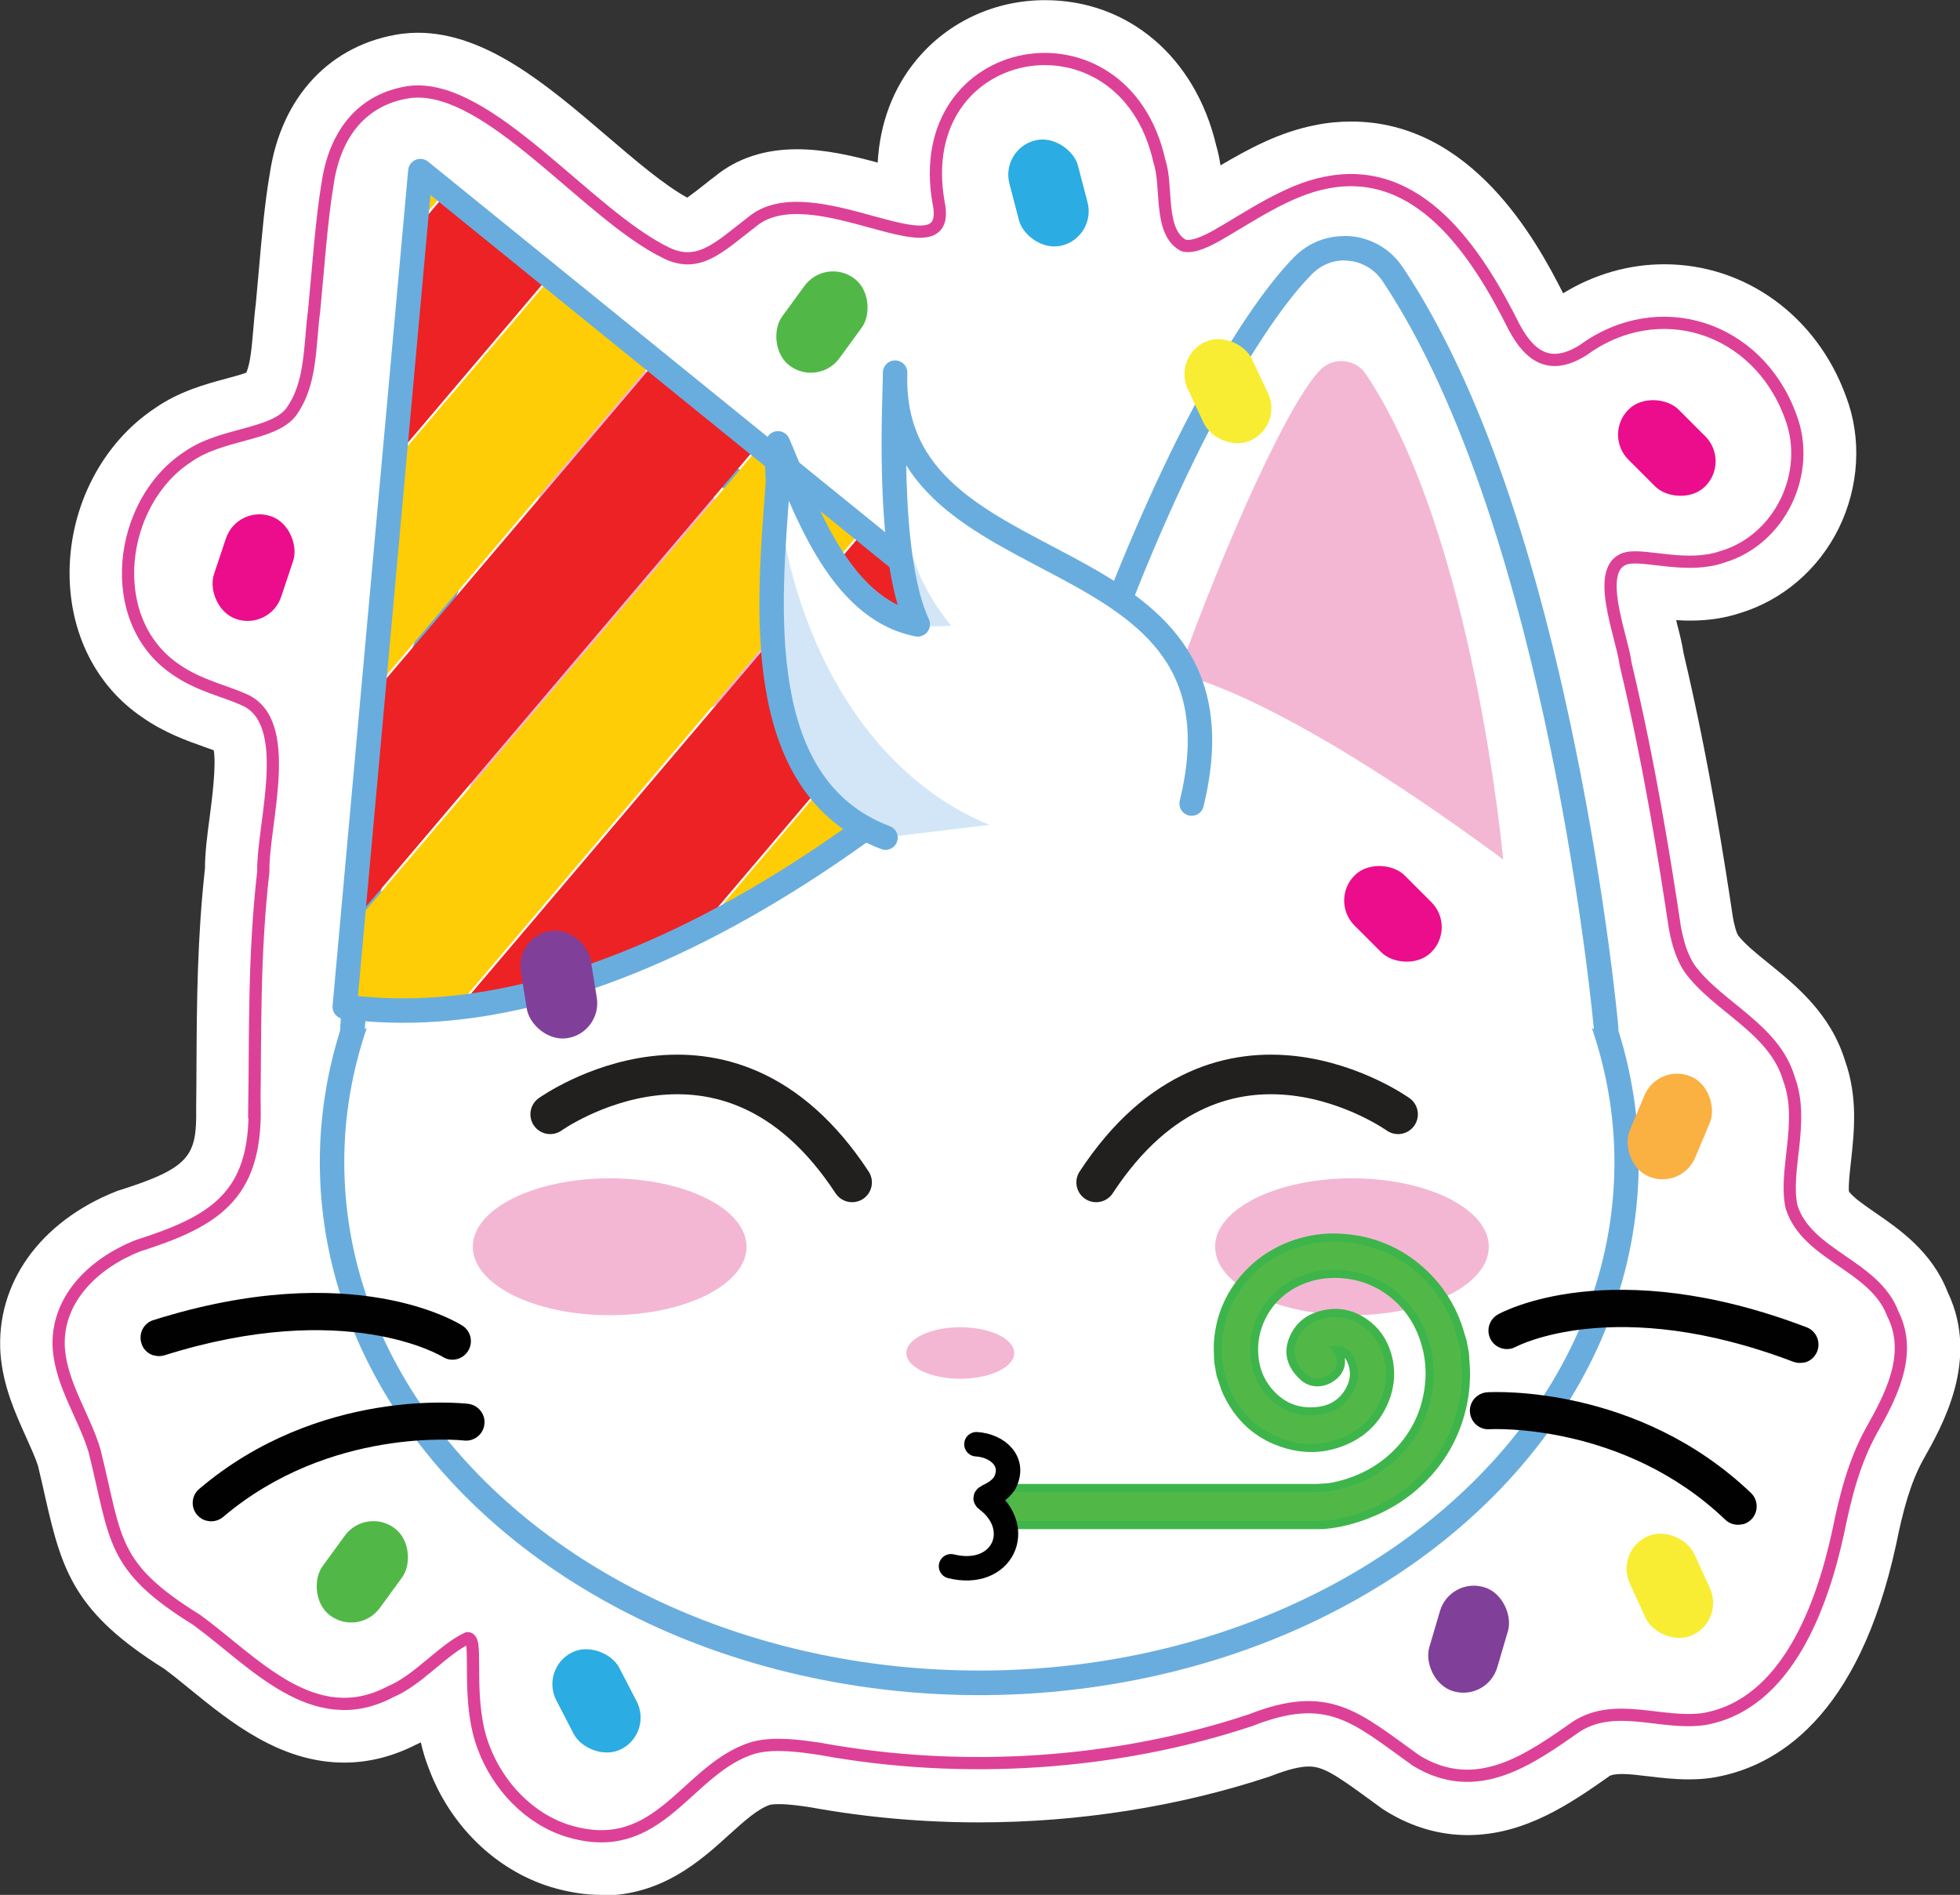
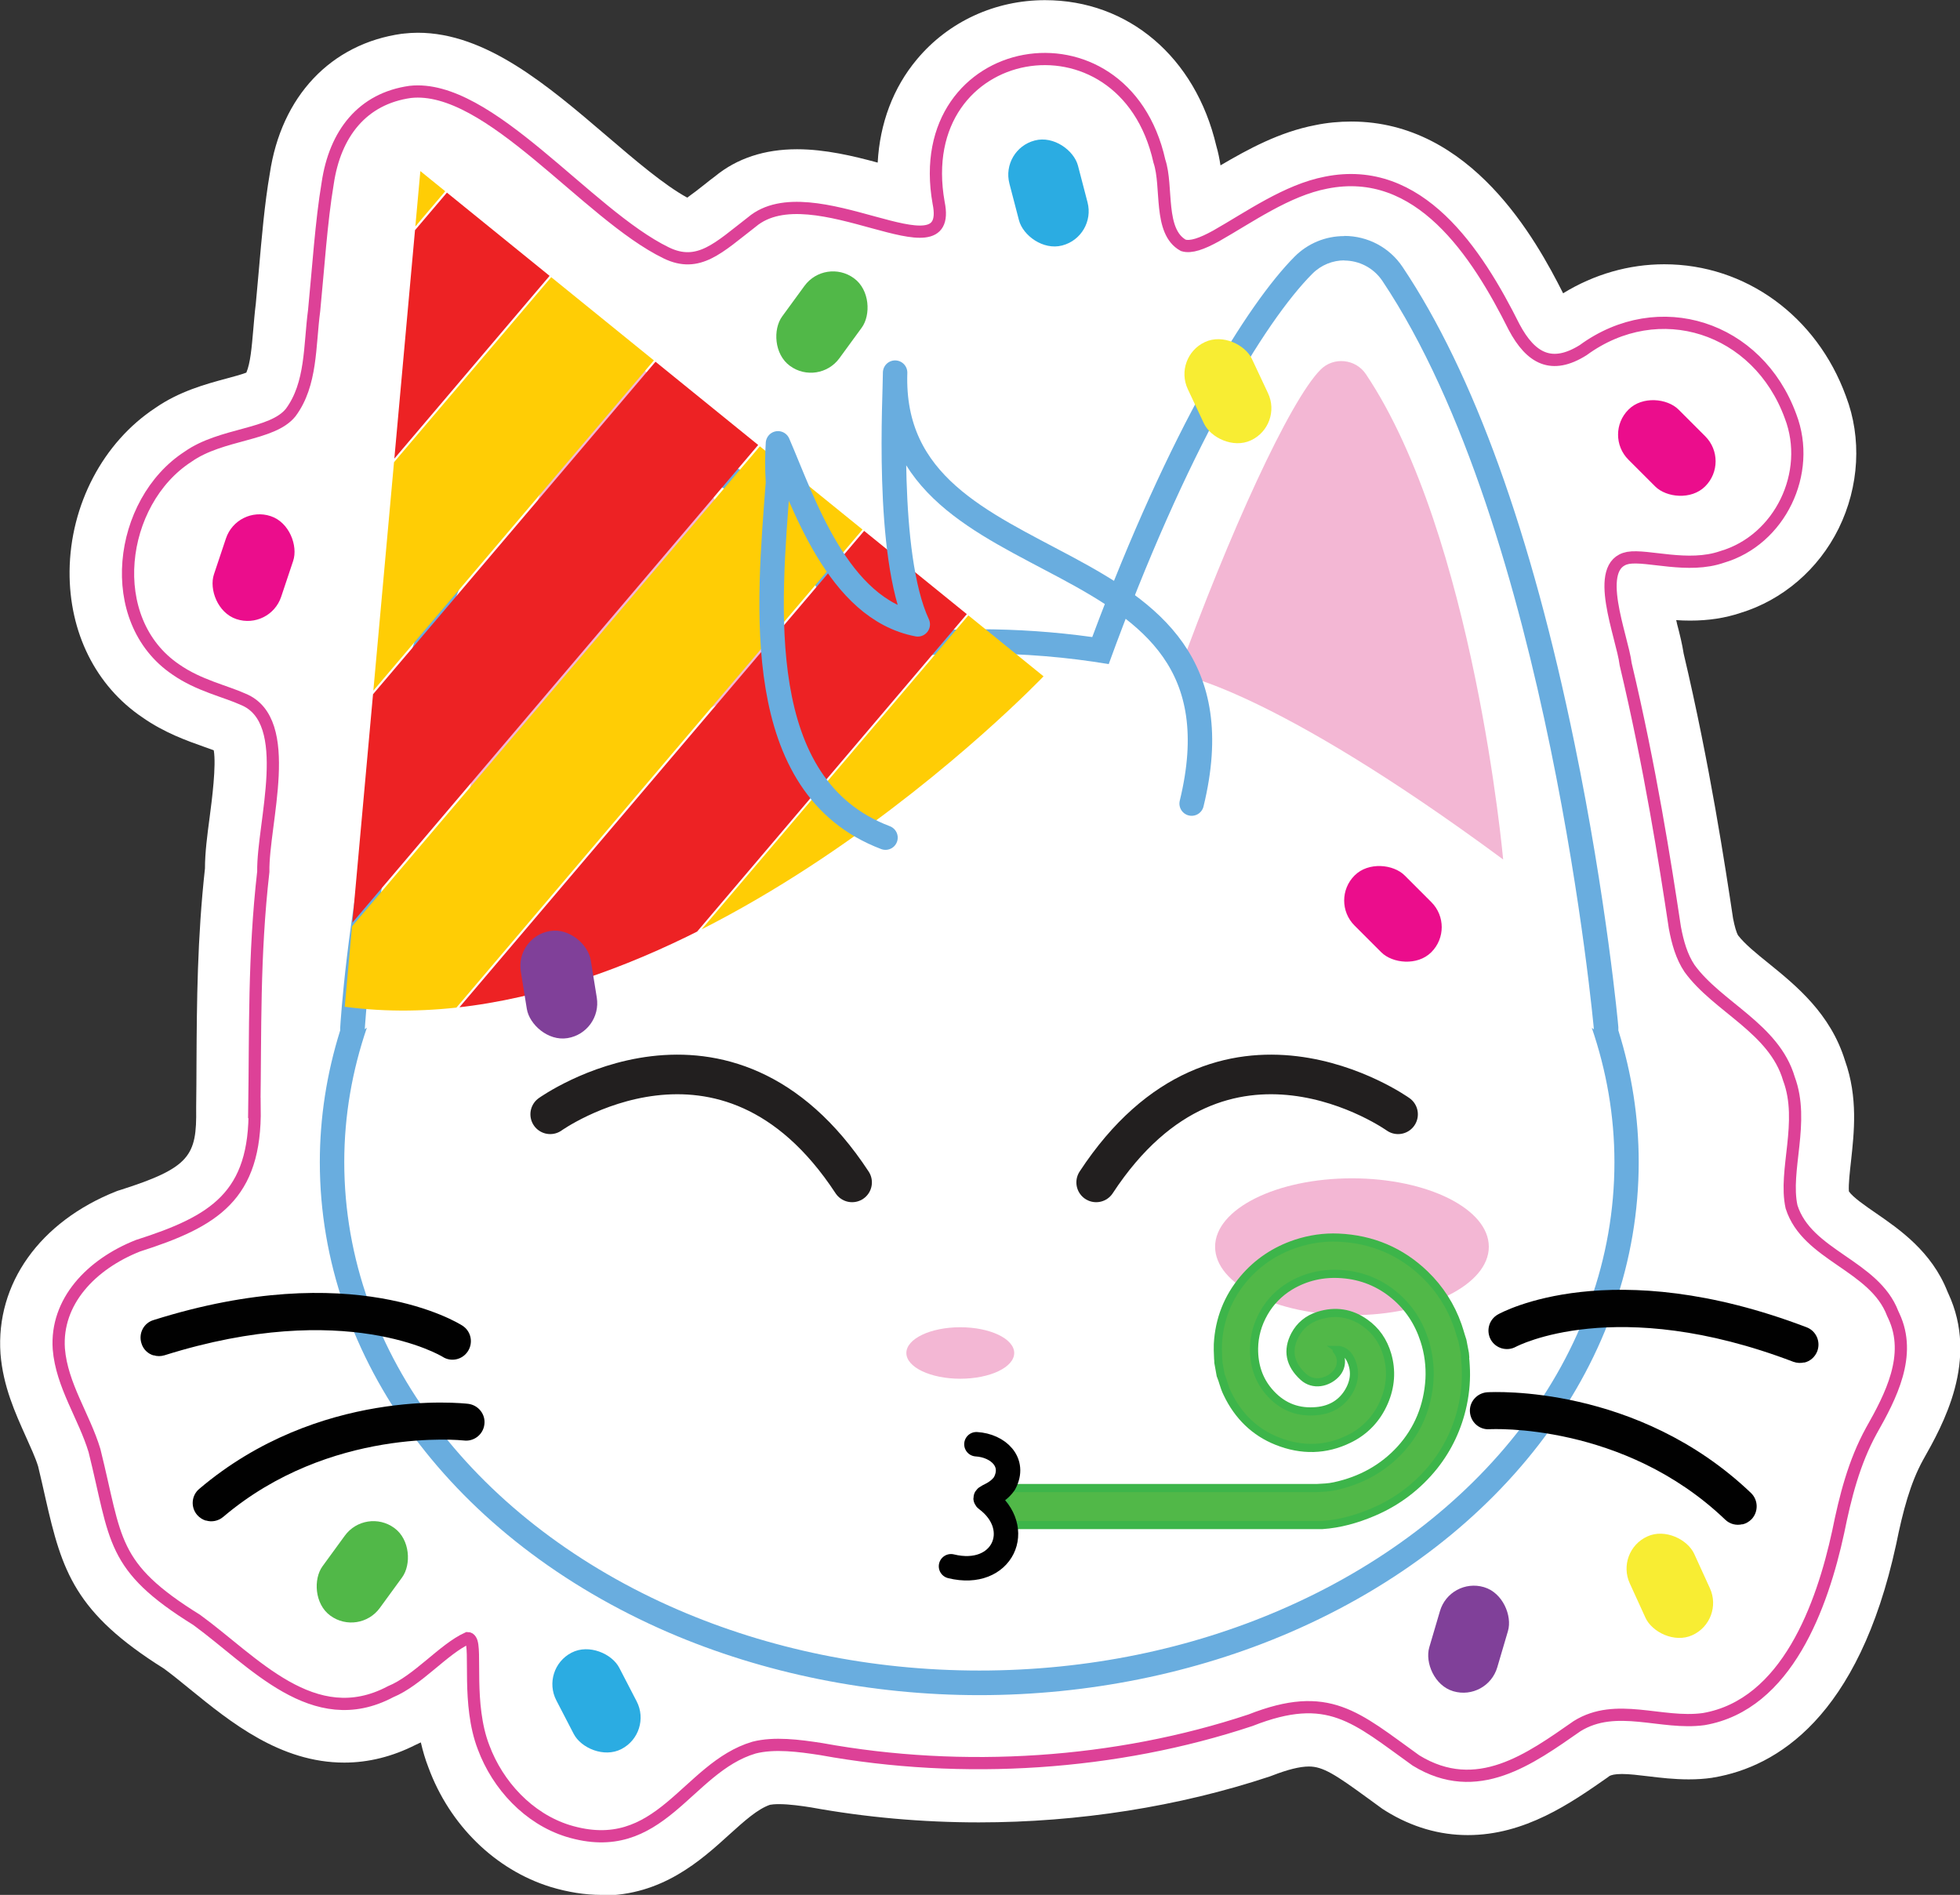
<svg xmlns="http://www.w3.org/2000/svg" id="Layer_2" viewBox="0 0 120.3 116.3">
  <rect x="0" y="0" width="120.3" height="116.3" fill="#333333" stroke="none" />
  <defs>
    <style>.cls-1{clip-path:url(#clippath);}.cls-2{stroke:#221f1f;stroke-width:2.43px;}.cls-2,.cls-3,.cls-4{stroke-miterlimit:10;}.cls-2,.cls-4,.cls-5,.cls-6{fill:none;}.cls-2,.cls-5,.cls-6{stroke-linecap:round;}.cls-3{stroke:#3db54a;stroke-width:.5px;}.cls-3,.cls-7{fill:#51b848;}.cls-4{stroke:#dd4197;stroke-width:.75px;}.cls-5{stroke:#010101;}.cls-5,.cls-6{stroke-linejoin:round;stroke-width:1.5px;}.cls-6{stroke:#69addf;}.cls-8{fill:#f3b7d4;}.cls-8,.cls-9,.cls-10,.cls-7,.cls-11,.cls-12,.cls-13,.cls-14,.cls-15,.cls-16,.cls-17,.cls-18,.cls-19{stroke-width:0px;}.cls-9{fill:#f8ed33;}.cls-10{fill:#2bace2;}.cls-11{fill:#d2e6f7;}.cls-12{fill:#804099;}.cls-13{fill:#fff;}.cls-14{fill:#fbb042;}.cls-15{fill:#ffcd05;}.cls-16{fill:#ed2224;}.cls-17{fill:#eb0d8c;}.cls-18{fill:#69addf;}.cls-19{fill:#010101;}</style>
    <clipPath id="clippath">
      <path class="cls-6" d="M21.16,61.79l4.64-51.29,38.25,31.01s-21.99,23.07-42.89,20.28Z" />
    </clipPath>
  </defs>
  <g id="Layer_3">
    <path class="cls-13" d="M36.9,116.3c-1,0-2.05-.17-3.11-.49-3.39-1.05-6.19-3.79-7.49-7.32-.2-.51-.35-1.03-.47-1.55-.11.05-.21.1-.32.15-1.42.72-2.89,1.09-4.38,1.09h0c-3.93,0-6.99-2.49-9.45-4.49-.55-.45-1.09-.89-1.62-1.28-5.46-3.42-6.25-5.95-7.27-10.46-.13-.59-.28-1.24-.45-1.95-.17-.55-.46-1.17-.75-1.82-.65-1.45-1.4-3.09-1.56-5.09-.3-4.31,2.42-8.11,7.1-9.97.08-.03.16-.06.24-.08,4.31-1.37,4.71-2.12,4.67-4.99,0-.03,0-.07,0-.1.01-.91.02-1.82.02-2.73.02-3.76.05-7.65.52-11.92,0-.97.14-2.04.29-3.16.14-1.06.41-3.16.25-4.09-.19-.07-.4-.14-.61-.22-1.02-.36-2.43-.86-3.77-1.8-2.86-1.93-4.5-5.21-4.47-8.97.04-4.08,2.06-7.91,5.26-10.02,1.47-1.02,3.08-1.46,4.38-1.81.37-.1.9-.24,1.21-.36.25-.59.33-1.56.42-2.58.05-.55.09-1.1.16-1.64.06-.64.12-1.31.18-1.99.18-2.05.36-4.17.68-6.01.7-4.73,3.74-7.97,8.12-8.58.04,0,.07,0,.11-.01.28-.03.57-.05.85-.05,4.19,0,7.97,3.23,11.62,6.35,1.73,1.48,3.51,3,4.92,3.77.3-.21.74-.55,1.08-.82.2-.16.41-.33.63-.49,1.34-1.1,3.03-1.66,5.03-1.66,1.73,0,3.48.42,4.95.82.13-2.41.95-4.6,2.41-6.34,1.93-2.31,4.79-3.63,7.86-3.63,5.12,0,9.23,3.5,10.51,8.93.12.41.2.81.26,1.21,1.72-1.01,3.63-2.05,5.82-2.47.72-.15,1.47-.22,2.21-.22,7.36,0,11.34,7.25,13,10.54,1.91-1.17,4.04-1.78,6.21-1.78,4.98,0,9.36,3.18,11.15,8.1.98,2.56.82,5.54-.45,8.12-1.24,2.51-3.44,4.39-6.03,5.18-.93.31-1.94.47-3.08.47-.3,0-.59-.01-.86-.03.02.08.04.15.05.22.17.64.32,1.26.41,1.84,1.6,6.76,2.56,13.12,3.03,16.24.1.51.2.86.31,1.05.41.53,1.12,1.11,1.88,1.72,1.69,1.37,3.79,3.08,4.68,5.96.81,2.27.56,4.43.37,6.18-.07.63-.16,1.4-.13,1.85.24.36,1.01.89,1.65,1.33,1.45,1,3.43,2.36,4.4,4.82l.04.09c1.93,4.11-.33,8.11-1.54,10.25-.78,1.42-1.23,3.11-1.65,5.18-2.31,10.64-7.35,13.64-11.17,14.3-.04,0-.07.01-.11.02-.47.07-.94.1-1.45.1-.9,0-1.75-.1-2.49-.19-.59-.07-1.15-.14-1.61-.14s-.66.07-.76.12l-.12.09c-2.26,1.58-5.07,3.54-8.58,3.54-1.74,0-3.43-.49-5.02-1.47-.07-.04-.15-.09-.22-.14l-.92-.67c-1.96-1.43-2.73-1.93-3.59-1.93-.56,0-1.31.19-2.24.55-.06.02-.12.05-.19.07-5.55,1.84-11.71,2.81-17.83,2.81-3.48,0-6.95-.31-10.3-.92-.57-.09-1.34-.2-1.96-.2-.28,0-.46.02-.56.04-.76.26-1.57.99-2.5,1.83-1.74,1.58-4.12,3.74-7.82,3.74Z" />
    <path class="cls-13" d="M60.1,103.29c-6.54,0-13.03-1.31-18.76-3.78-12.93-5.58-20.97-16.38-20.97-28.18,0-2.7.43-5.39,1.27-8.01-.01-.06-.01-.12-.01-.18.01-.23,1.45-23.59,11.66-38.86.32-.48.81-.74,1.38-.74,1.37,0,3,1.53,4.56,3.09l.14.15c.73.73,1.71,1.08,2.85,1.5,2.95,1.06,6.97,2.51,10.43,11.66,2.45-.37,4.95-.56,7.45-.56s5,.19,7.44.56c4.78-13,9.56-20.74,12.46-23.65.67-.67,1.56-1.04,2.5-1.04,1.19,0,2.3.59,2.96,1.58,10.21,15.26,13,45.04,13.11,46.3,0,.07,0,.14,0,.21.84,2.62,1.27,5.31,1.27,8.01,0,11.8-8.04,22.6-20.98,28.18-5.73,2.47-12.21,3.78-18.75,3.78Z" />
    <path class="cls-18" d="M82.5,15.99c.9,0,1.79.43,2.34,1.24,10.22,15.28,12.99,45.95,12.99,45.95l-.13-.1c.9,2.63,1.39,5.39,1.39,8.25,0,11.89-8.31,22.23-20.53,27.49-5.49,2.37-11.77,3.71-18.45,3.71s-12.97-1.35-18.47-3.72c-12.21-5.27-20.51-15.6-20.51-27.49,0-2.86.49-5.62,1.39-8.25l-.13.1s1.32-23.21,11.54-38.49c.19-.29.45-.41.76-.41,1.23,0,3.17,2.02,4.17,3.02,2.93,2.94,8.55.32,13.33,13.47,2.56-.42,5.22-.65,7.93-.65s5.37.22,7.93.65c4.78-13.15,9.57-21.02,12.5-23.96.55-.55,1.26-.82,1.97-.82M82.5,14.49s0,0,0,0c-1.15,0-2.23.45-3.04,1.26-2.91,2.93-7.66,10.58-12.42,23.35-2.29-.32-4.62-.48-6.95-.48s-4.67.16-6.96.48c-3.54-8.98-7.64-10.45-10.66-11.54-1.1-.39-1.96-.71-2.57-1.32l-.14-.15c-1.73-1.75-3.43-3.32-5.09-3.32-.83,0-1.54.38-2,1.08-10.33,15.44-11.73,38.27-11.79,39.24,0,.05,0,.1,0,.15-.83,2.65-1.25,5.36-1.25,8.09,0,12.1,8.21,23.16,21.42,28.87,5.83,2.51,12.42,3.84,19.06,3.84s13.22-1.33,19.04-3.84c13.22-5.7,21.43-16.76,21.43-28.87,0-2.72-.42-5.44-1.25-8.09,0-.06,0-.13,0-.2,0-.08-.72-7.86-2.69-17.41-2.65-12.9-6.2-22.74-10.55-29.24-.8-1.2-2.14-1.91-3.58-1.91h0Z" />
    <path class="cls-19" d="M9.43,83.19c-.35-.1-.64-.37-.75-.75-.19-.6.14-1.24.74-1.42,12.24-3.86,18.69.17,18.96.34.53.34.68,1.04.34,1.57-.34.53-1.04.68-1.56.34-.07-.04-5.93-3.59-17.06-.09-.23.07-.46.07-.67,0Z" />
    <path class="cls-19" d="M12.64,93.33c-.2-.06-.39-.18-.54-.35-.41-.48-.35-1.2.13-1.6,7.34-6.23,16.14-5.26,16.51-5.22.62.08,1.07.64.99,1.26-.07.62-.64,1.07-1.26.99-.11-.01-8.22-.87-14.77,4.69-.31.26-.71.33-1.06.22Z" />
    <path class="cls-19" d="M110.74,83.62c-.22.05-.45.04-.67-.04-10.91-4.16-16.97-.95-17.03-.92-.55.3-1.24.1-1.54-.44-.3-.55-.11-1.23.43-1.54.28-.16,6.96-3.79,18.95.78.59.22.88.88.66,1.47-.14.36-.44.62-.8.7Z" />
    <path class="cls-19" d="M106.94,93.55c-.36.09-.76,0-1.05-.28-6.25-5.98-14.39-5.56-14.47-5.55-.63.04-1.16-.44-1.2-1.07-.04-.63.45-1.16,1.07-1.2.37-.02,9.21-.47,16.18,6.18.45.43.47,1.15.04,1.61-.16.16-.35.27-.56.32Z" />
    <ellipse class="cls-8" cx="58.94" cy="83.04" rx="3.31" ry="1.58" />
    <path class="cls-8" d="M28.32,52.75s1.79-19.88,8.42-29.78c.63-.95,1.99-1.09,2.79-.28,1.9,1.91,5.45,10.12,8.55,18.69,0,0-3.6.81-19.76,11.37Z" />
    <path class="cls-8" d="M92.26,52.75s-1.79-19.88-8.42-29.78c-.63-.95-1.99-1.09-2.79-.28-1.9,1.91-5.64,10.12-8.74,18.69,0,0,5.65.81,19.95,11.37Z" />
    <path class="cls-2" d="M33.77,68.39s10.75-7.68,18.53,4.18" />
    <path class="cls-2" d="M85.81,68.39s-10.75-7.68-18.53,4.18" />
-     <ellipse class="cls-8" cx="37.42" cy="76.52" rx="8.4" ry="4.2" />
    <ellipse class="cls-8" cx="82.98" cy="76.52" rx="8.4" ry="4.2" />
    <g class="cls-1">
      <rect class="cls-16" x="-30.15" y="4.17" width="88.67" height="8.11" transform="translate(-1.27 13.71) rotate(-49.65)" />
      <rect class="cls-15" x="-23.87" y="9.5" width="88.67" height="8.11" transform="translate(-3.12 20.38) rotate(-49.65)" />
      <rect class="cls-16" x="-17.59" y="14.84" width="88.67" height="8.11" transform="translate(-4.97 27.04) rotate(-49.65)" />
      <rect class="cls-15" x="-11.31" y="20.17" width="88.67" height="8.11" transform="translate(-6.82 33.71) rotate(-49.65)" />
      <rect class="cls-16" x="-5.03" y="25.5" width="88.67" height="8.11" transform="translate(-8.67 40.38) rotate(-49.65)" />
      <rect class="cls-15" x="1.25" y="30.84" width="88.67" height="8.11" transform="translate(-10.52 47.04) rotate(-49.65)" />
      <rect class="cls-16" x="7.52" y="36.17" width="88.67" height="8.11" transform="translate(-12.37 53.71) rotate(-49.65)" />
      <rect class="cls-15" x="13.8" y="41.5" width="88.67" height="8.11" transform="translate(-14.22 60.37) rotate(-49.65)" />
      <rect class="cls-16" x="19.54" y="46.38" width="88.67" height="8.11" transform="translate(-15.92 66.47) rotate(-49.65)" />
      <rect class="cls-15" x="25.82" y="51.71" width="88.67" height="8.11" transform="translate(-17.77 73.13) rotate(-49.65)" />
      <rect class="cls-16" x="32.1" y="57.05" width="88.67" height="8.11" transform="translate(-19.62 79.8) rotate(-49.65)" />
      <rect class="cls-15" x="38.38" y="62.38" width="88.67" height="8.11" transform="translate(-21.47 86.46) rotate(-49.65)" />
      <rect class="cls-16" x="44.66" y="67.71" width="88.67" height="8.11" transform="translate(-23.32 93.13) rotate(-49.65)" />
      <rect class="cls-15" x="50.93" y="73.05" width="88.67" height="8.11" transform="translate(-25.17 99.79) rotate(-49.65)" />
      <rect class="cls-16" x="57.21" y="78.38" width="88.67" height="8.11" transform="translate(-27.02 106.46) rotate(-49.65)" />
      <rect class="cls-15" x="63.49" y="83.71" width="88.67" height="8.11" transform="translate(-28.88 113.12) rotate(-49.65)" />
    </g>
-     <path class="cls-6" d="M21.16,61.79l4.64-51.29,38.25,31.01s-21.99,23.07-42.89,20.28Z" />
-     <path class="cls-11" d="M71.47,49.32c3.68-13.77-16.9-11.44-16.44-25.18.05,5.84-1.04,12.04,2.93,16.76-6.44.76-8.42-7.86-10.18-11.89-.55,7.51-1.95,19.18,6.55,22.39" />
-     <path class="cls-13" d="M73.14,49.32c4.18-17.13-18.43-13.29-17.97-27.03.05,5.84-.76,11.38,3.21,16.1-6.44.76-8.88-7.15-10.63-11.18-.55,7.51,3.67,21.27,15.36,24.2" />
    <path class="cls-6" d="M73.14,49.32c4.18-17.13-18.66-12.71-18.2-26.45.01,1.3-.6,11.17,1.39,15.45-4.93-.94-7.03-7.54-8.58-11.11-.05.74-.05,1.55,0,2.4-.57,7.52-1.68,18.66,6.6,21.8" />
    <path class="cls-3" d="M89.93,83.29l-.02-.23-.15-.78c-.03-.09-.06-.19-.09-.28-.06-.21-.13-.43-.2-.64-.42-1.2-1.1-2.26-2.01-3.14-1.46-1.41-3.24-2.17-5.31-2.26-.88-.04-1.76.09-2.61.37-1.29.43-2.37,1.16-3.22,2.17-.96,1.14-1.49,2.49-1.57,4-.01.24,0,.48.01.71,0,.11.01.22.02.33,0,.03,0,.06,0,.08l.14.78.06.16c.04.1.07.2.1.3.07.22.14.44.25.66.66,1.39,1.69,2.38,3.04,2.92,1.52.61,3.01.57,4.42-.12.99-.48,1.72-1.25,2.16-2.27.41-.95.48-1.93.2-2.9-.24-.83-.7-1.49-1.37-1.96-.87-.62-1.83-.76-2.85-.44-.66.21-1.14.61-1.45,1.19-.49.94-.32,1.8.51,2.56.62.57,1.51.36,2.01-.18.38-.41.41-1.01.05-1.45,0,0,0-.01-.01-.02.36,0,.64.19.83.54.35.68.31,1.39-.14,2.1-.45.7-1.15,1.09-2.09,1.13-1.11.06-2.03-.35-2.77-1.22-.61-.72-.91-1.6-.9-2.64.01-.77.22-1.51.61-2.19.39-.68.92-1.22,1.59-1.63.96-.58,2.04-.83,3.2-.74,1.22.09,2.3.53,3.23,1.31.86.72,1.47,1.64,1.83,2.76.25.77.35,1.57.31,2.37-.1,1.67-.7,3.12-1.78,4.31-1.06,1.16-2.42,1.92-4.05,2.27-.36.08-.72.09-1.1.11h-19.09v2.27h19.09c.12,0,.23,0,.35,0,1.05-.07,2.1-.36,3.11-.79,1.49-.63,2.75-1.59,3.75-2.84.87-1.1,1.46-2.36,1.76-3.76.17-.81.23-1.62.18-2.39-.01-.17-.02-.34-.04-.5Z" />
    <path class="cls-5" d="M59.93,88.64c1.33.08,2.43,1.1,1.72,2.41-.52.75-1.36.79-1.11.97,2.39,1.78,1,4.89-2.17,4.11" />
    <rect class="cls-7" x="48.27" y="16.44" width="4.35" height="6.66" rx="2.17" ry="2.17" transform="translate(21.37 -25.95) rotate(36.14)" />
-     <rect class="cls-14" x="100.32" y="65.8" width="4.35" height="6.66" rx="2.17" ry="2.17" transform="translate(34.81 -34.32) rotate(22.81)" />
    <rect class="cls-12" x="87.96" y="97.28" width="4.35" height="6.66" rx="2.17" ry="2.17" transform="translate(32.1 -21.37) rotate(16.41)" />
    <rect class="cls-9" x="100.32" y="94" width="4.35" height="6.66" rx="2.17" ry="2.17" transform="translate(-31.17 51.36) rotate(-24.54)" />
    <rect class="cls-9" x="73.19" y="20.69" width="4.35" height="6.66" rx="2.17" ry="2.17" transform="translate(-3.06 34.31) rotate(-25.16)" />
    <rect class="cls-10" x="62.18" y="8.52" width="4.35" height="6.66" rx="2.17" ry="2.17" transform="translate(-.91 16.61) rotate(-14.61)" />
    <rect class="cls-12" x="32.13" y="57.1" width="4.35" height="6.66" rx="2.17" ry="2.17" transform="translate(-9.19 6.23) rotate(-9.16)" />
    <rect class="cls-17" x="83.32" y="52.76" width="4.35" height="6.66" rx="2.17" ry="2.17" transform="translate(-14.62 76.88) rotate(-45)" />
    <rect class="cls-17" x="13.39" y="31.51" width="4.35" height="6.66" rx="2.17" ry="2.17" transform="translate(11.85 -3.14) rotate(18.49)" />
    <rect class="cls-17" x="100.13" y="24.17" width="4.35" height="6.66" rx="2.17" ry="2.17" transform="translate(10.52 80.39) rotate(-45)" />
    <rect class="cls-7" x="20.06" y="93.13" width="4.35" height="6.66" rx="2.17" ry="2.17" transform="translate(-16.63 187.51) rotate(-143.9)" />
    <rect class="cls-10" x="34.45" y="101.05" width="4.35" height="6.66" rx="2.17" ry="2.17" transform="translate(117.15 180.22) rotate(152.61)" />
    <path class="cls-4" d="M15.63,67.99c.08,5.42-2.47,6.97-7.17,8.47-2.87,1.14-5.05,3.43-4.85,6.33.18,2.23,1.56,4.15,2.19,6.24,1.37,5.51.97,7.1,6.27,10.39,3.47,2.52,7.17,6.92,11.9,4.41,1.68-.69,3.25-2.62,4.73-3.29.08,0,.14.04.19.12.37.53-.23,3.94.79,6.58.87,2.34,2.77,4.38,5.17,5.13,5.69,1.74,7.27-3.88,11.43-5.11,1.25-.32,2.76-.12,4.12.09,8.73,1.59,18.1.97,26.35-1.77,4.8-1.89,6.46-.18,10.16,2.47,3.75,2.3,7-.1,9.89-2.11,2.4-1.49,5.16-.07,7.77-.43,5.12-.88,7.28-7.01,8.25-11.47.44-2.17.97-4.28,2.04-6.23,1.19-2.1,2.51-4.63,1.38-7.04l-.07-.15c-1.13-2.98-5.26-3.55-6.21-6.55-.49-2.23.83-5.21-.16-7.86-.91-3.1-4.38-4.4-6.1-6.77-.49-.73-.73-1.6-.9-2.5-.6-3.99-1.52-9.85-3.02-16.17-.21-1.72-2.07-6.11.15-6.53,1.19-.2,3.68.67,5.77-.06,3.55-1.04,5.53-5.16,4.2-8.63-2.01-5.5-8.09-7.45-12.73-4.06-1.93,1.21-3.21.52-4.24-1.42-2.29-4.58-5.82-10.01-11.54-8.86-2.4.46-4.72,2.12-6.75,3.27-.87.48-1.54.72-2.01.58-1.54-.85-.94-3.6-1.47-5.17-2.19-9.8-15.34-7.47-13.55,2.56.97,4.76-7.78-1.95-11.47,1.18-2.01,1.55-3.26,2.86-5.25,1.89-4.86-2.36-10.89-10.41-15.71-9.88-2.93.41-4.62,2.55-5.07,5.62-.39,2.31-.58,5.26-.83,7.8-.29,2.17-.14,4.51-1.44,6.26-1.13,1.41-4.26,1.27-6.3,2.71-4.28,2.77-5.21,10.04-.75,13.06,1.4.98,3.04,1.33,4.14,1.83,3.21,1.32,1.18,7.63,1.23,10.58-.59,5.18-.48,9.82-.55,14.5Z" />
  </g>
</svg>